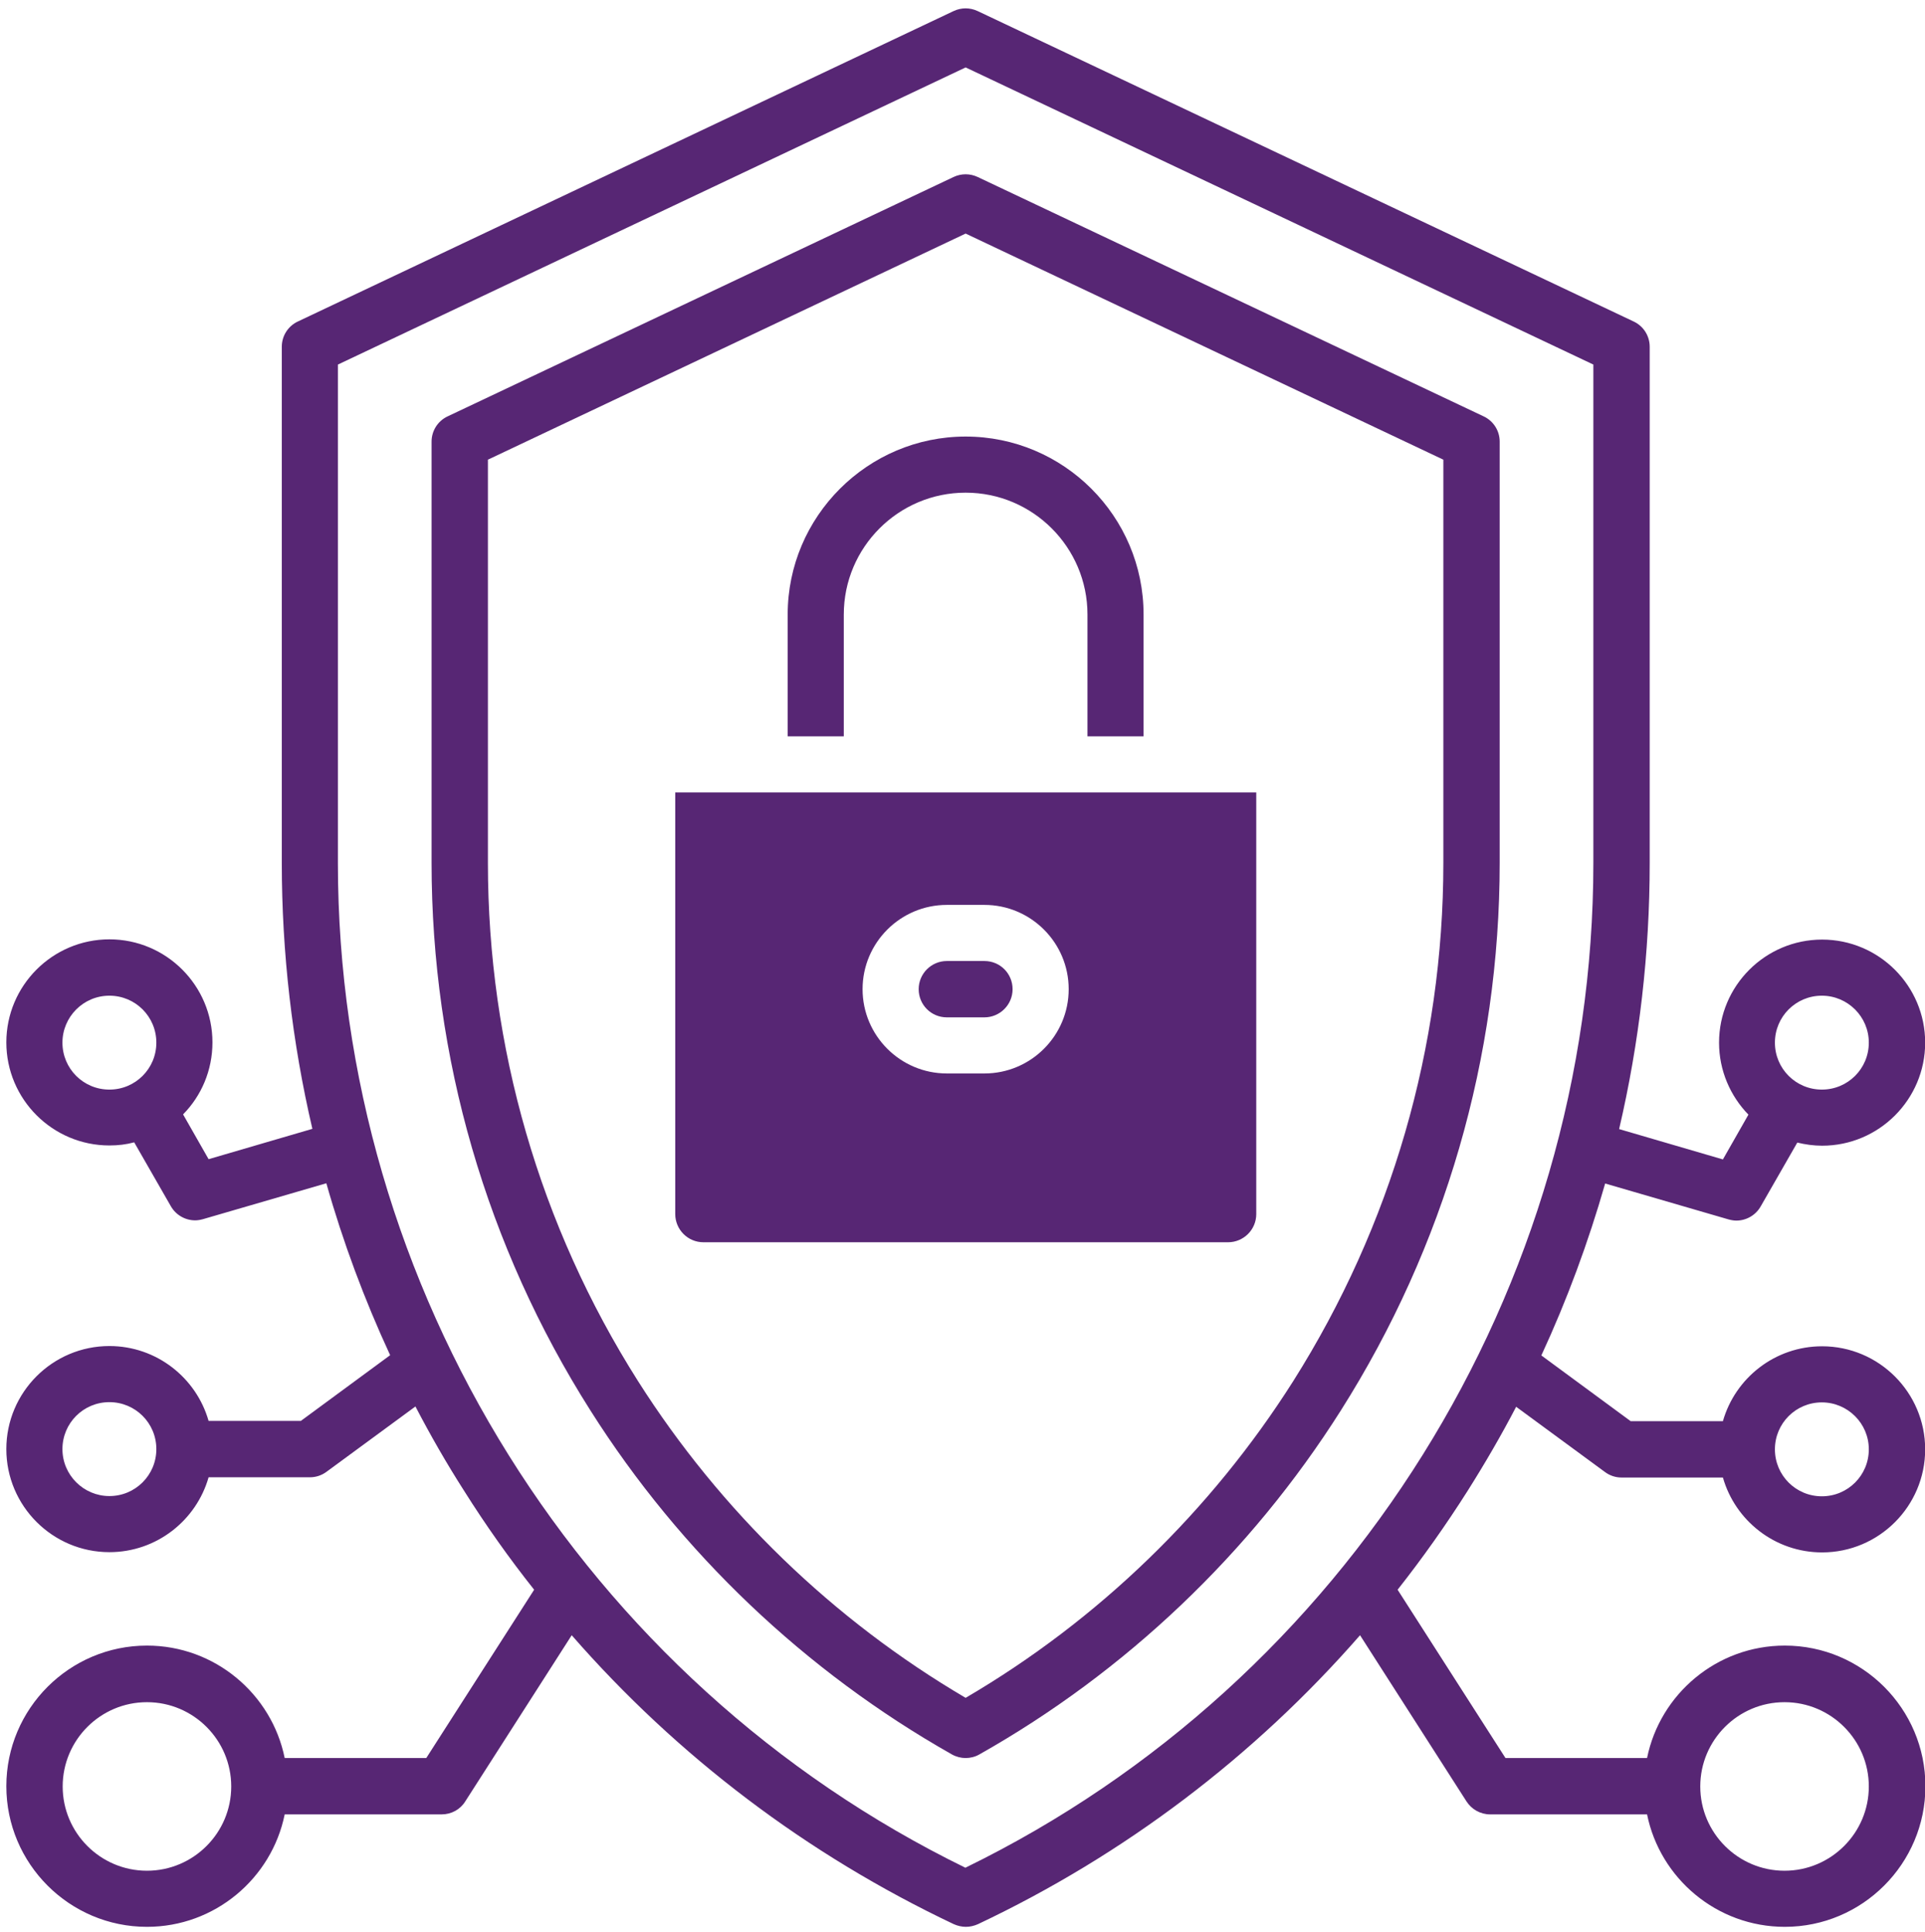
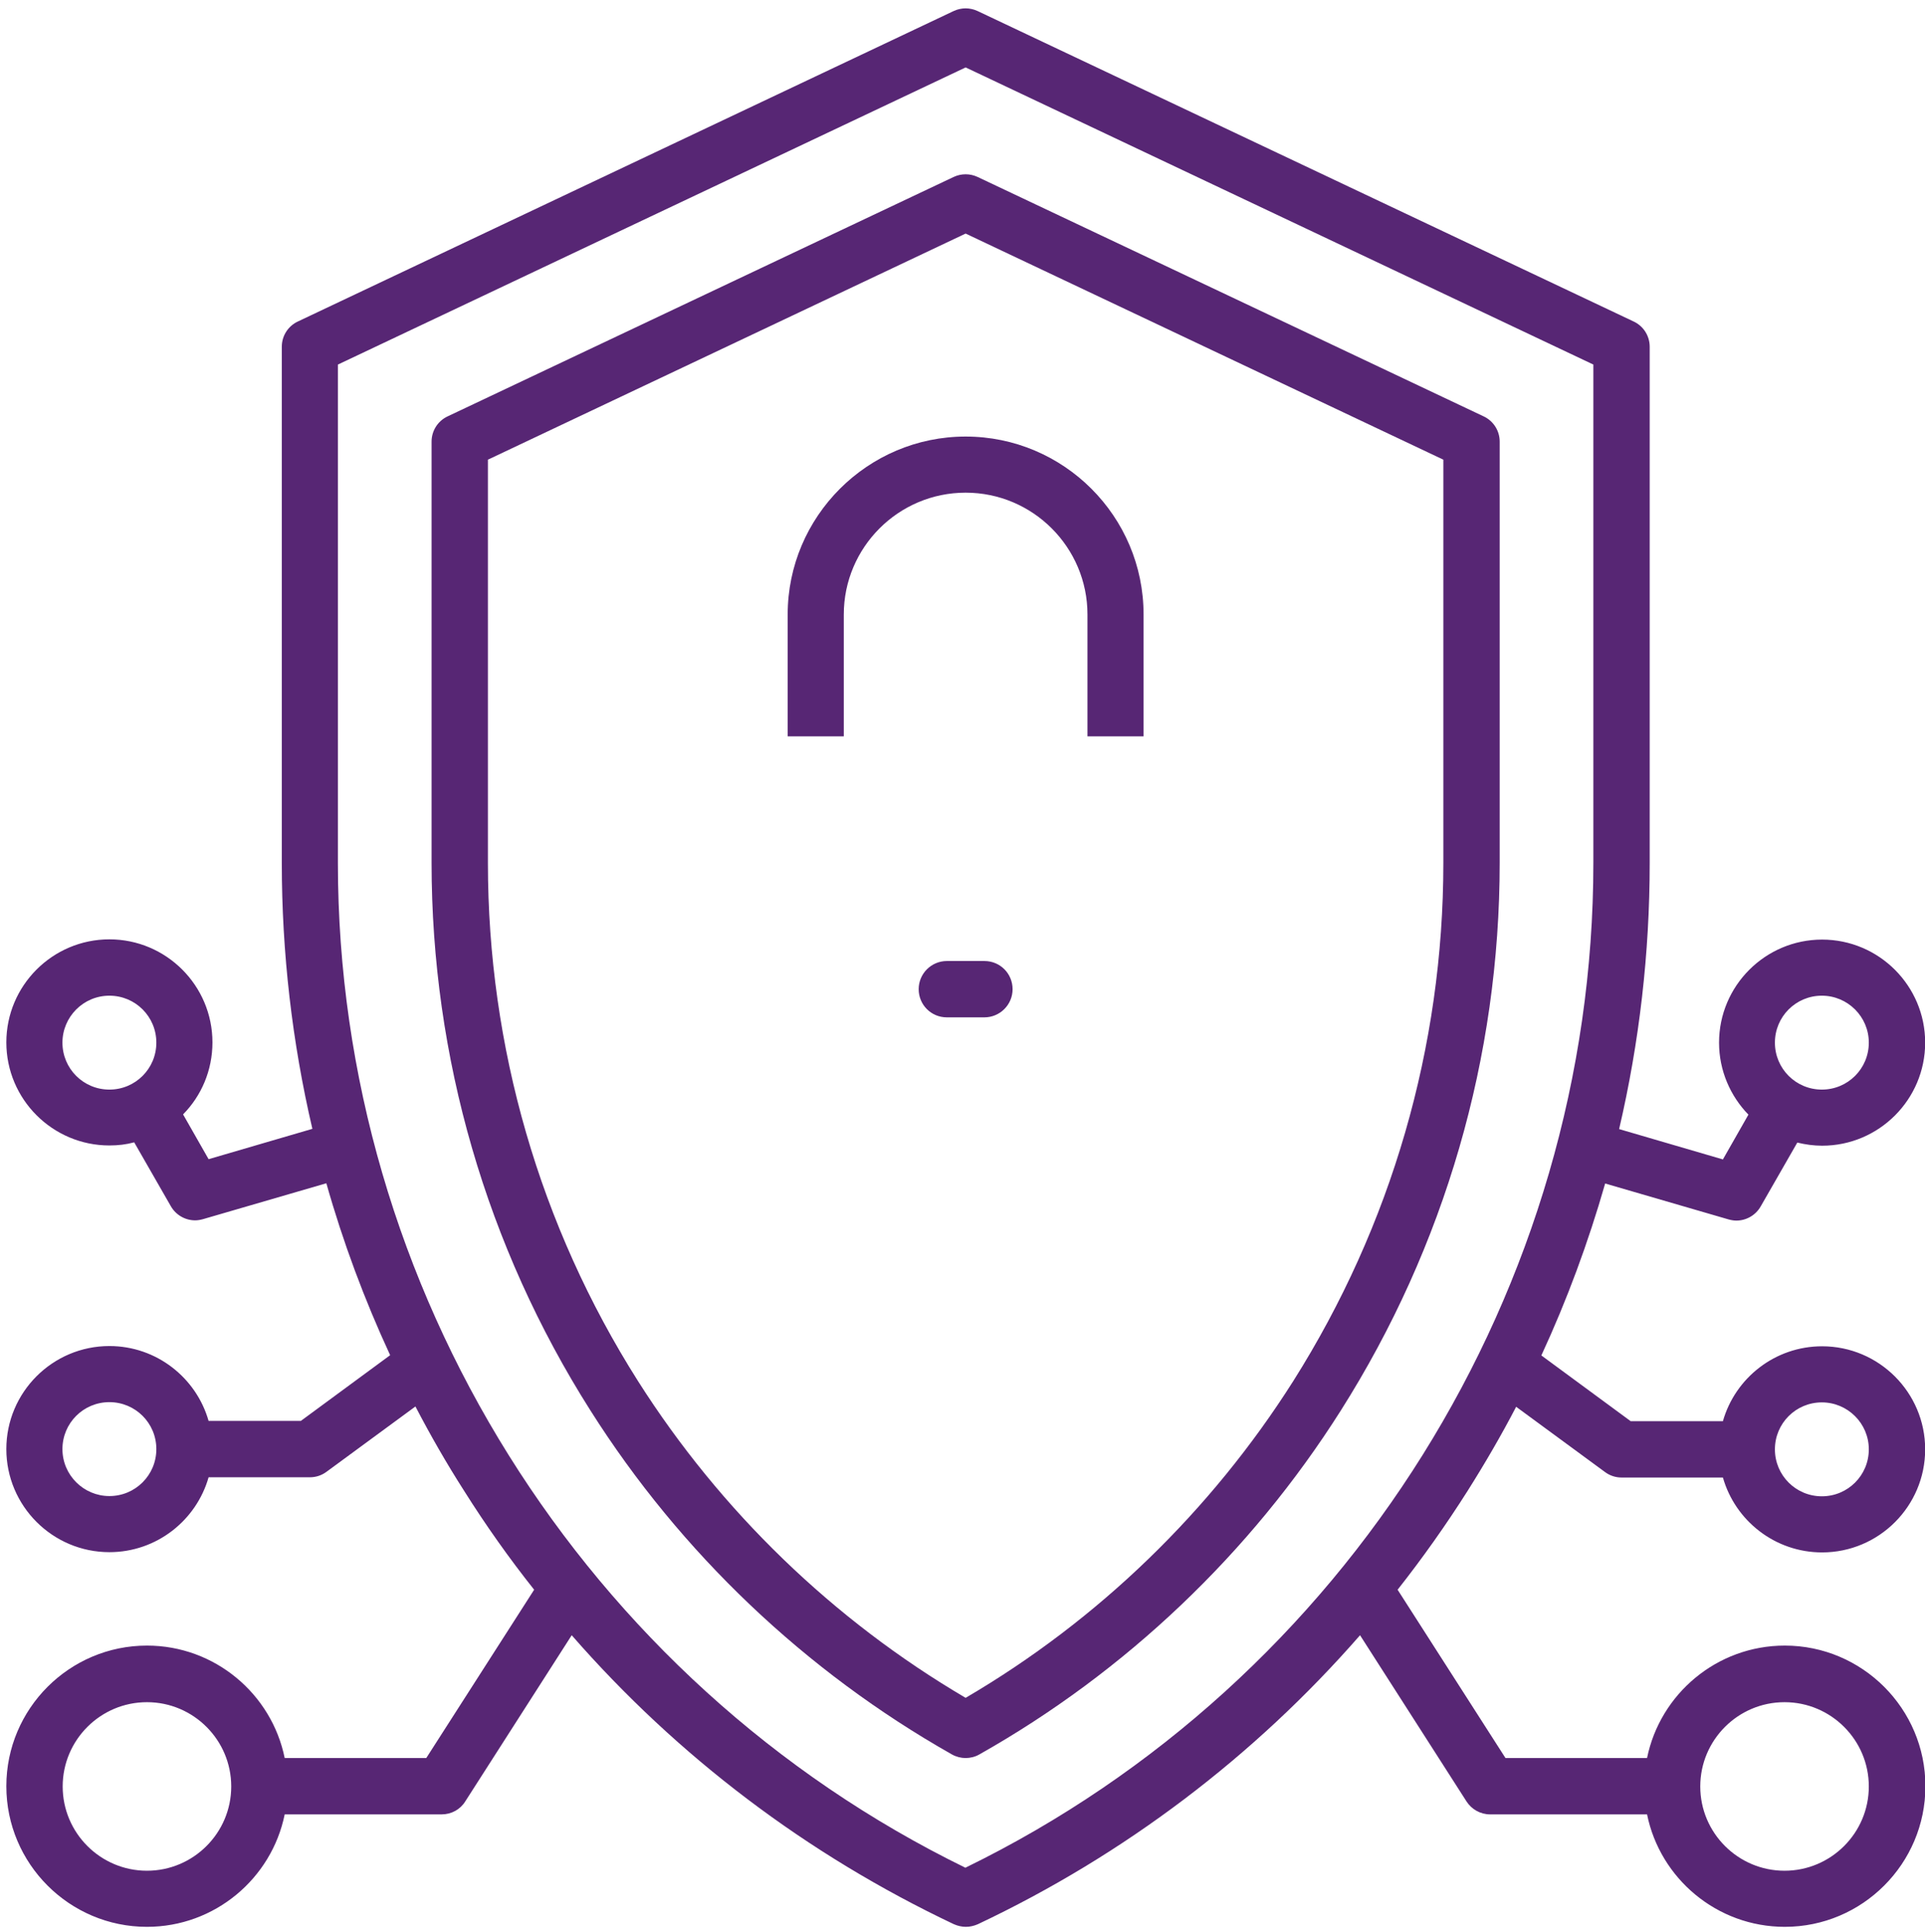
<svg xmlns="http://www.w3.org/2000/svg" id="Layer_1" data-name="Layer 1" width="28.2mm" height="28.3mm" viewBox="0 0 79.94 80.23">
  <defs>
    <style>
      .cls-1 {
        fill: #572674;
      }
    </style>
  </defs>
  <g>
    <path class="cls-1" d="m62.96,58.42l3.69,2.71c.2.15.44.23.69.23h4.21c.51,1.79,2.16,3.11,4.12,3.11,2.36,0,4.28-1.92,4.28-4.28s-1.92-4.28-4.28-4.28c-1.96,0-3.61,1.32-4.12,3.11h-3.83l-3.71-2.73c1.07-2.31,1.95-4.7,2.65-7.14l5.12,1.49c.11.03.22.05.33.05.41,0,.8-.22,1.01-.59l1.52-2.65c.33.08.68.13,1.03.13,2.36,0,4.28-1.92,4.28-4.28s-1.92-4.28-4.28-4.28-4.28,1.92-4.28,4.28c0,1.16.47,2.22,1.22,2.99l-1.06,1.86-4.31-1.26c.84-3.6,1.27-7.31,1.27-11.05V14.4c0-.45-.26-.86-.67-1.05L40.6.46c-.32-.15-.68-.15-1,0L12.37,13.35c-.41.19-.67.6-.67,1.05v21.43c0,3.74.43,7.45,1.27,11.05l-4.31,1.26-1.06-1.86c.76-.77,1.22-1.83,1.22-2.99,0-2.36-1.92-4.28-4.28-4.28s-4.28,1.92-4.28,4.28,1.92,4.28,4.28,4.28c.36,0,.7-.04,1.03-.13l1.52,2.65c.21.37.6.59,1.01.59.11,0,.22-.02.33-.05l5.12-1.49c.69,2.44,1.58,4.83,2.65,7.14l-3.71,2.73h-3.83c-.51-1.79-2.16-3.11-4.12-3.11-2.36,0-4.28,1.92-4.28,4.28s1.92,4.28,4.28,4.28c1.96,0,3.61-1.32,4.12-3.11h4.21c.25,0,.49-.08.69-.23l3.69-2.71c.62,1.19,1.29,2.36,2.02,3.5.9,1.43,1.87,2.8,2.91,4.11l-4.48,6.99h-5.88c-.54-2.66-2.9-4.67-5.72-4.67-3.22,0-5.84,2.62-5.84,5.84s2.62,5.84,5.84,5.84c2.82,0,5.18-2.01,5.72-4.67h6.52c.4,0,.77-.2.98-.54l4.42-6.9c4.39,5.03,9.77,9.11,15.87,12,.16.07.33.11.5.11s.34-.04.5-.11c6.09-2.88,11.48-6.97,15.87-12l4.42,6.9c.21.33.58.54.98.54h6.52c.54,2.66,2.9,4.67,5.72,4.67,3.22,0,5.84-2.62,5.84-5.84s-2.62-5.84-5.84-5.84c-2.82,0-5.18,2.01-5.72,4.67h-5.88l-4.48-6.99c1.04-1.32,2.01-2.69,2.91-4.11.72-1.14,1.4-2.31,2.02-3.5Zm12.7-.18c1.07,0,1.95.87,1.95,1.95s-.87,1.95-1.95,1.95-1.95-.87-1.95-1.95.87-1.95,1.95-1.95Zm0-16.89c1.07,0,1.95.87,1.95,1.95s-.87,1.95-1.95,1.95-1.95-.87-1.95-1.95.87-1.95,1.95-1.95Zm-73.07,1.95c0-1.07.87-1.95,1.95-1.95s1.95.87,1.95,1.95-.87,1.95-1.95,1.95-1.95-.87-1.95-1.95Zm1.95,18.83c-1.07,0-1.95-.87-1.95-1.95s.87-1.95,1.95-1.95,1.95.87,1.95,1.95-.87,1.95-1.95,1.95Zm1.56,15.56c-1.93,0-3.5-1.57-3.5-3.5s1.57-3.5,3.5-3.5,3.5,1.57,3.5,3.5-1.57,3.5-3.5,3.5Zm68.01-7c1.93,0,3.5,1.57,3.5,3.5s-1.57,3.5-3.5,3.5-3.5-1.57-3.5-3.5,1.57-3.5,3.5-3.5Zm-34.01,6.88c-15.85-7.74-26.07-24.06-26.07-41.73V15.14L40.1,2.8l26.07,12.34v20.69c0,17.67-10.21,33.99-26.07,41.73Z" />
    <path class="cls-1" d="m61.61,17.29l-21.01-9.94c-.32-.15-.68-.15-1,0l-21.01,9.94c-.41.19-.67.6-.67,1.05v17.49c0,8.07,2.28,15.94,6.6,22.75,3.74,5.91,8.93,10.84,15.01,14.28.18.1.38.15.57.15s.4-.05.57-.15c6.08-3.43,11.27-8.37,15.01-14.28,4.32-6.82,6.6-14.69,6.6-22.75v-17.49c0-.45-.26-.86-.67-1.05Zm-1.67,18.55c0,7.63-2.16,15.06-6.23,21.51-3.42,5.4-8.11,9.94-13.61,13.16-5.5-3.23-10.19-7.77-13.61-13.16-4.08-6.44-6.23-13.88-6.23-21.51v-16.75l19.84-9.39,19.84,9.39v16.75Z" />
  </g>
  <g>
    <path class="cls-1" d="m35.04,25.52c0-2.79,2.27-5.06,5.06-5.06s5.06,2.27,5.06,5.06v5.06h2.33v-5.06c0-4.08-3.32-7.39-7.39-7.39s-7.39,3.32-7.39,7.39v5.06h2.33v-5.06Z" />
    <path class="cls-1" d="m40.88,39.91h-1.56c-.64,0-1.17.52-1.17,1.17s.52,1.17,1.17,1.17h1.56c.64,0,1.17-.52,1.17-1.17s-.52-1.17-1.17-1.17Z" />
-     <path class="cls-1" d="m28.04,32.91v17.51c0,.64.52,1.17,1.17,1.17h21.79c.64,0,1.17-.52,1.17-1.17v-17.51h-24.12Zm12.84,11.67h-1.56c-1.93,0-3.5-1.57-3.5-3.5s1.57-3.5,3.5-3.5h1.56c1.93,0,3.5,1.57,3.5,3.5s-1.57,3.5-3.5,3.5Z" />
  </g>
</svg>